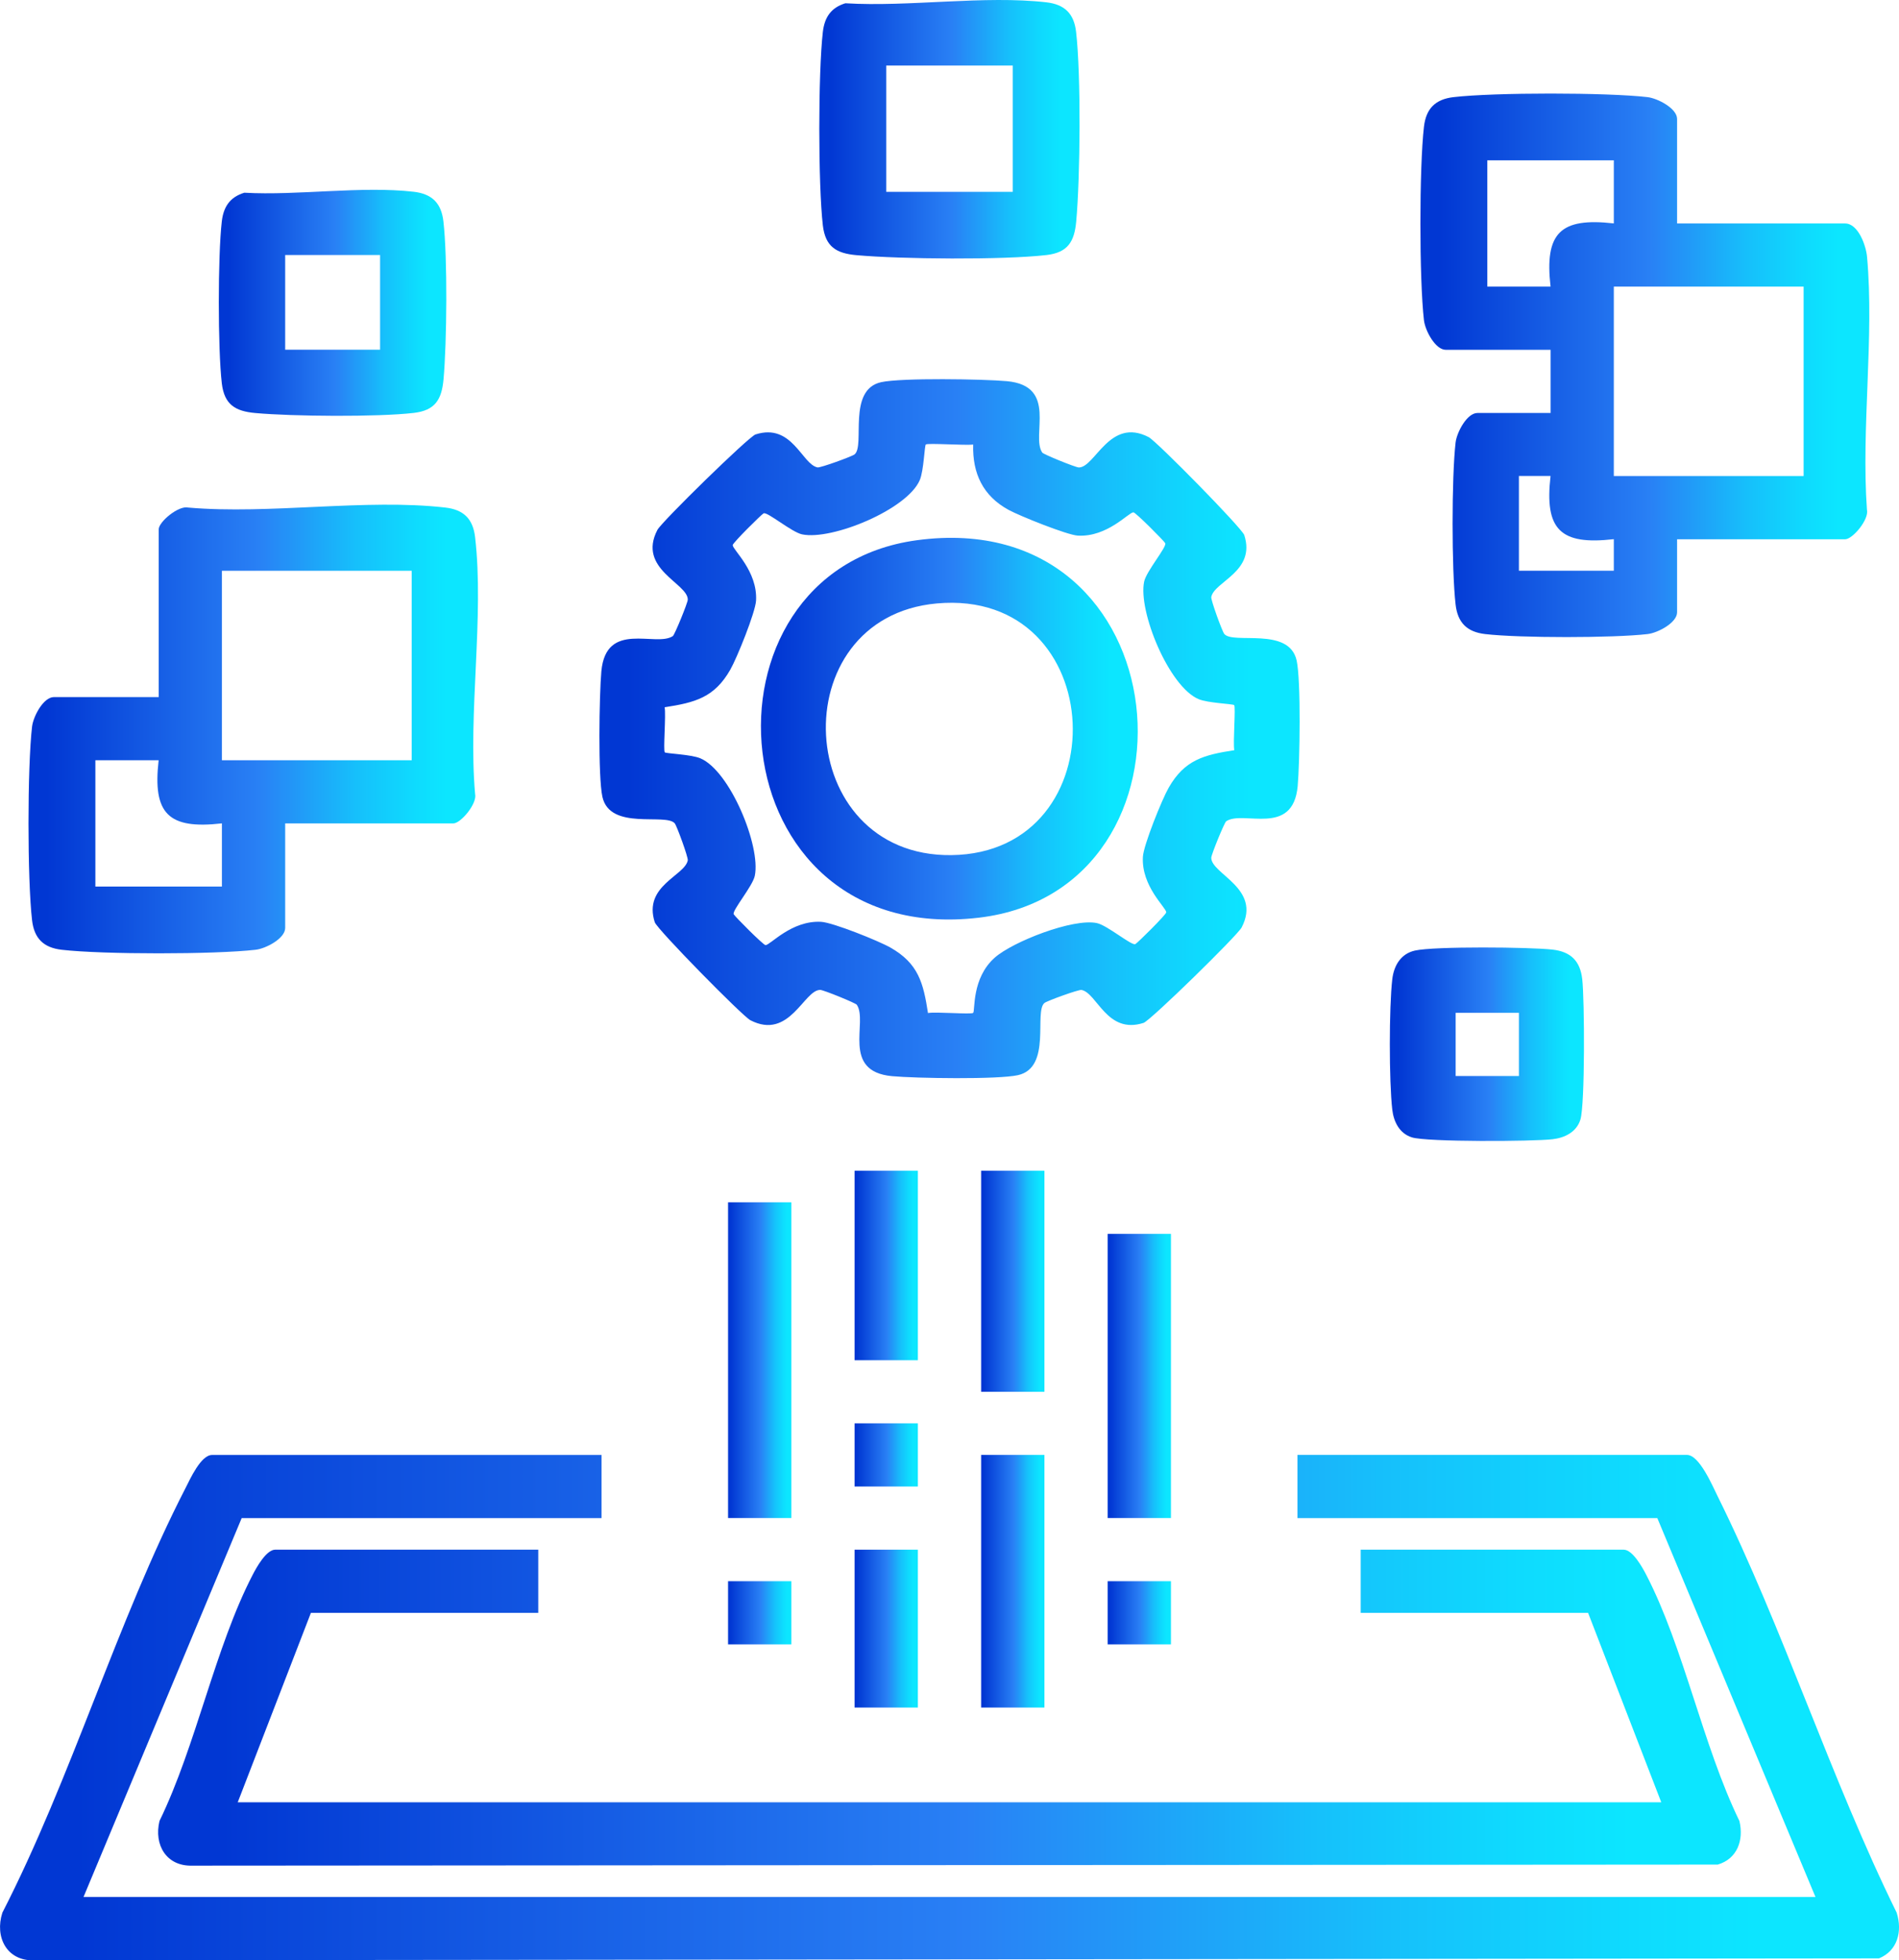
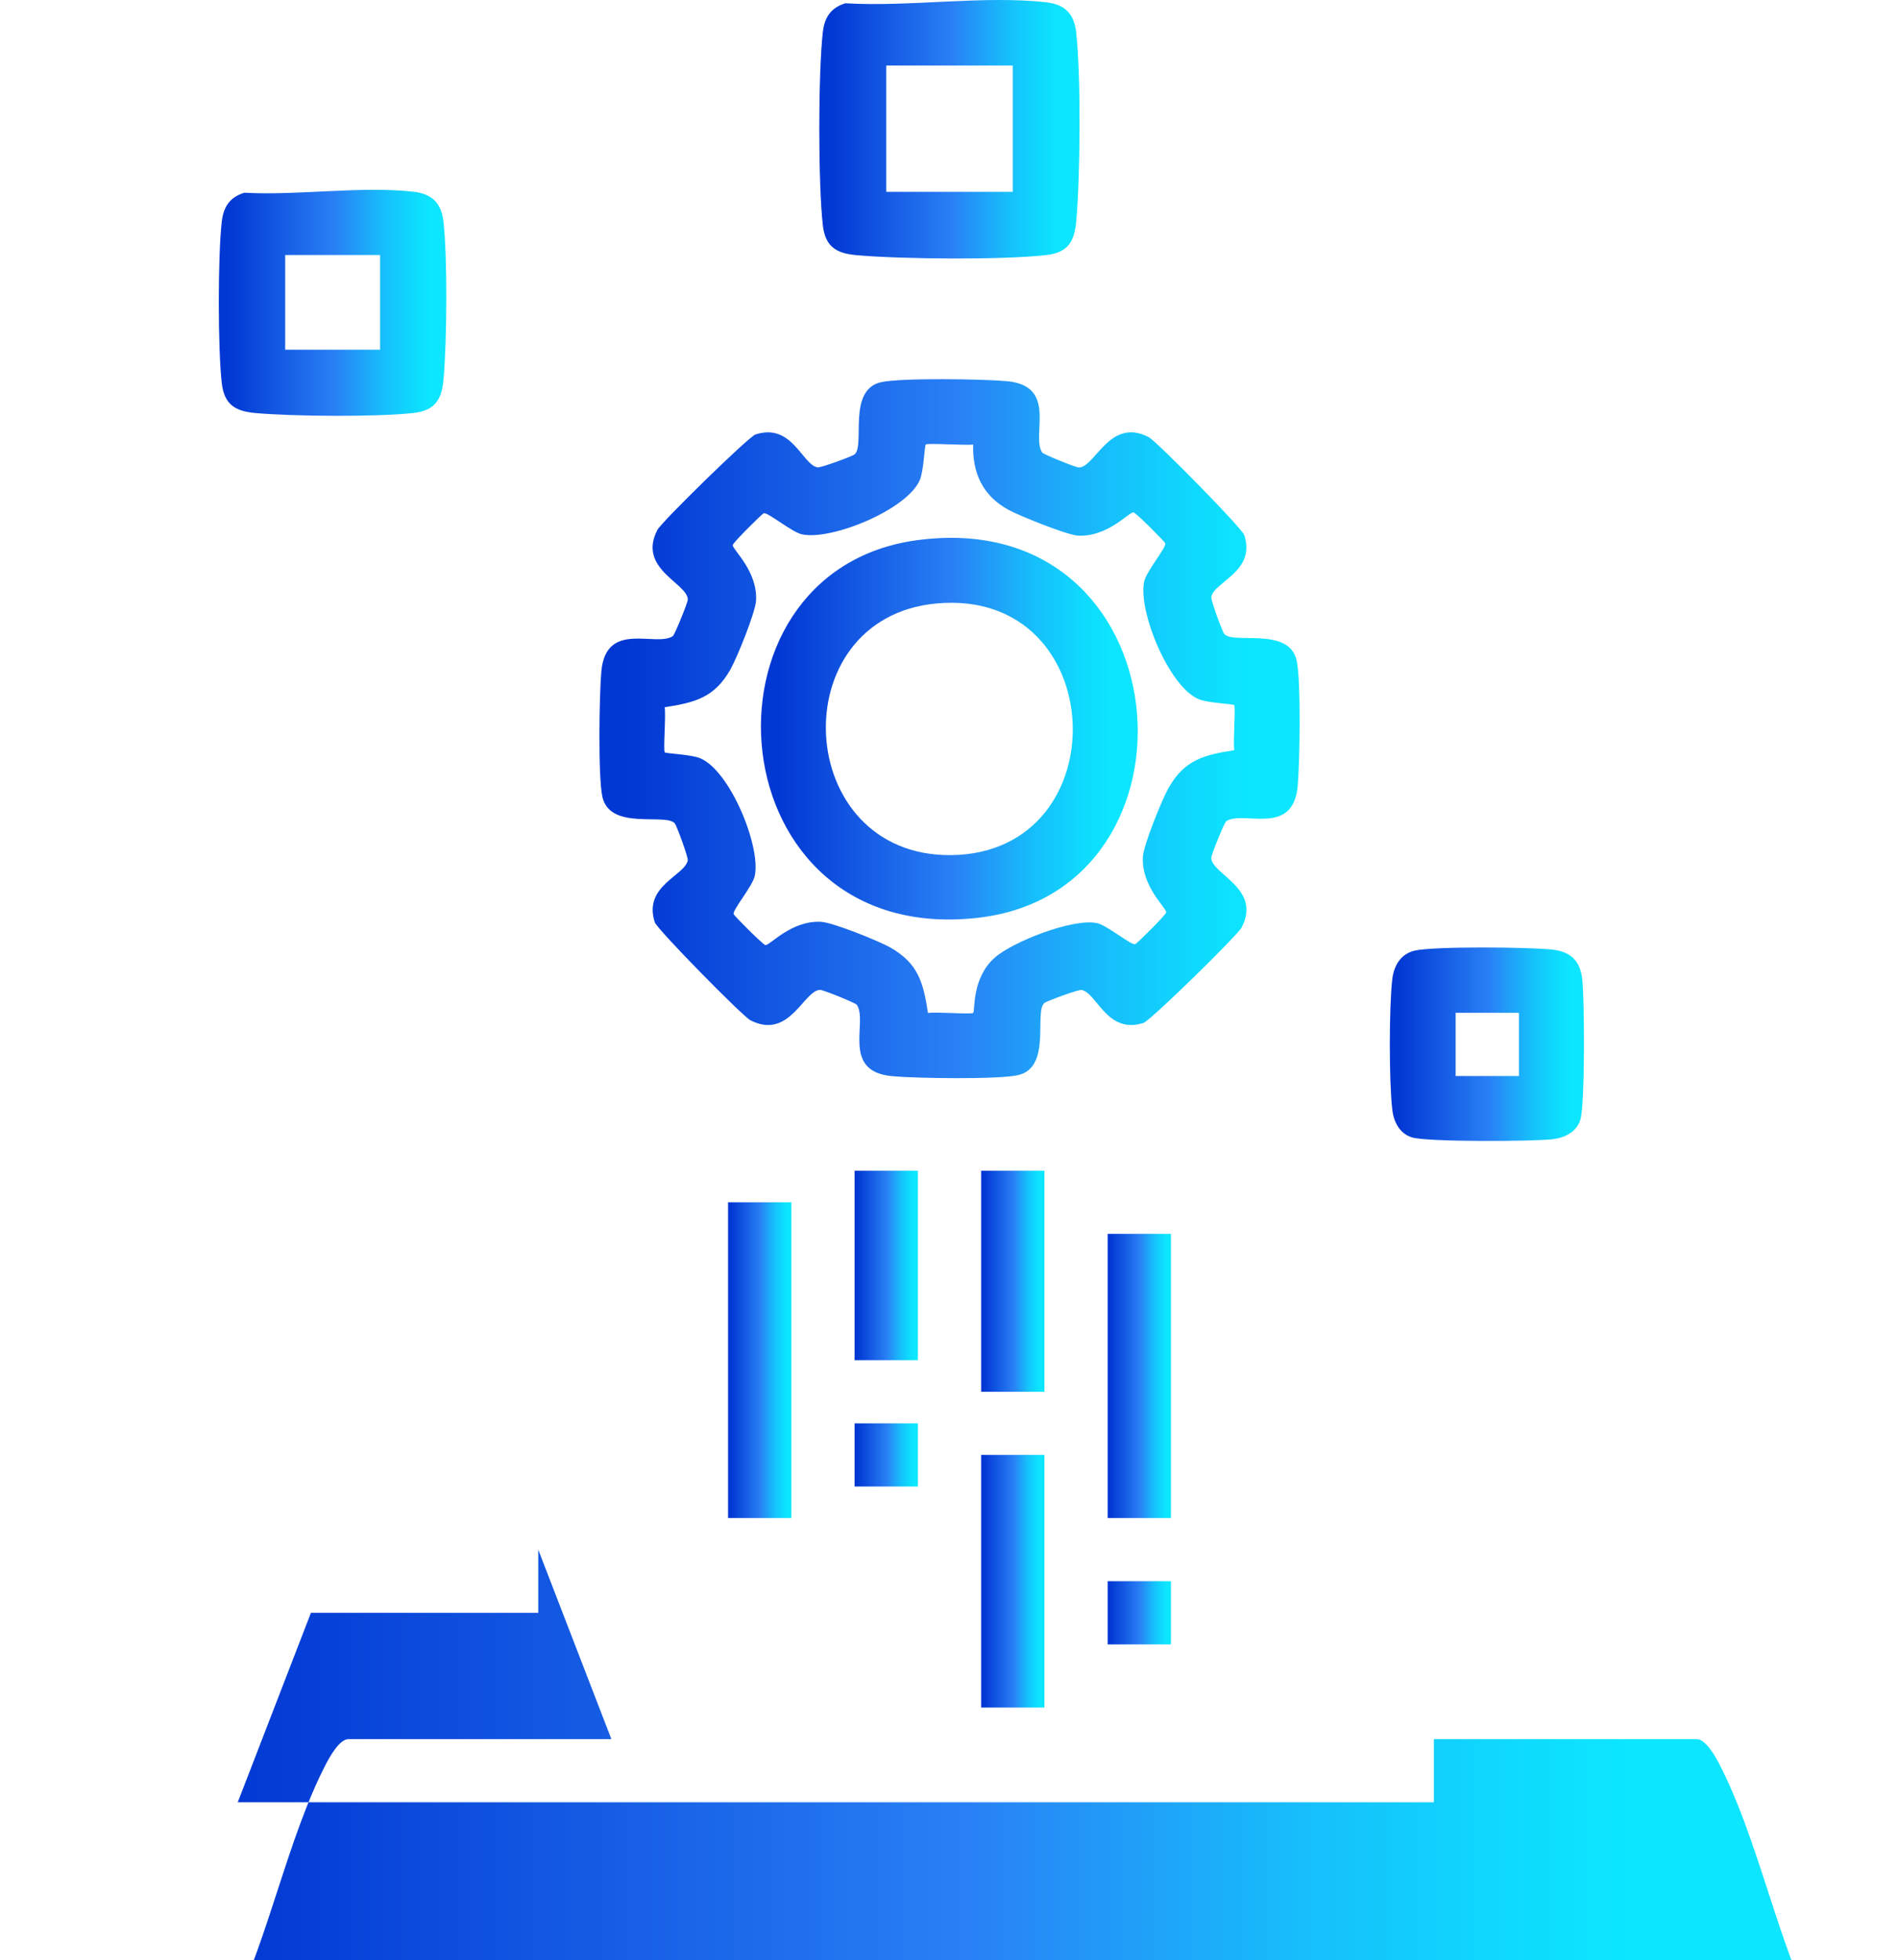
<svg xmlns="http://www.w3.org/2000/svg" xmlns:xlink="http://www.w3.org/1999/xlink" id="Layer_2" data-name="Layer 2" viewBox="0 0 360.18 371.77">
  <defs>
    <style>
      .cls-1 {
        fill: url(#linear-gradient-15);
      }

      .cls-2 {
        fill: url(#linear-gradient-13);
      }

      .cls-3 {
        fill: url(#linear-gradient-2);
      }

      .cls-4 {
        fill: url(#linear-gradient-10);
      }

      .cls-5 {
        fill: url(#linear-gradient-12);
      }

      .cls-6 {
        fill: url(#linear-gradient-4);
      }

      .cls-7 {
        fill: url(#linear-gradient-3);
      }

      .cls-8 {
        fill: url(#linear-gradient-5);
      }

      .cls-9 {
        fill: url(#linear-gradient-8);
      }

      .cls-10 {
        fill: url(#linear-gradient-14);
      }

      .cls-11 {
        fill: url(#linear-gradient-17);
      }

      .cls-12 {
        fill: url(#linear-gradient-7);
      }

      .cls-13 {
        fill: url(#linear-gradient-9);
      }

      .cls-14 {
        fill: url(#linear-gradient-11);
      }

      .cls-15 {
        fill: url(#linear-gradient-6);
      }

      .cls-16 {
        fill: url(#linear-gradient-16);
      }

      .cls-17 {
        fill: url(#linear-gradient);
      }

      .cls-18 {
        fill: url(#linear-gradient-18);
      }
    </style>
    <linearGradient id="linear-gradient" x1="263.61" y1="198.03" x2="300.43" y2="198.03" gradientUnits="userSpaceOnUse">
      <stop offset="0" stop-color="#0137d3" />
      <stop offset=".04" stop-color="#0137d3" />
      <stop offset=".51" stop-color="#2980f5" />
      <stop offset=".58" stop-color="#2394f7" />
      <stop offset=".73" stop-color="#16c0fb" />
      <stop offset=".86" stop-color="#0edbfe" />
      <stop offset=".93" stop-color="#0ce6ff" />
    </linearGradient>
    <linearGradient id="linear-gradient-2" x1="0" y1="323.85" x2="360.18" y2="323.85" xlink:href="#linear-gradient" />
    <linearGradient id="linear-gradient-3" x1="30" y1="323.85" x2="330.18" y2="323.85" xlink:href="#linear-gradient" />
    <linearGradient id="linear-gradient-4" x1="186.09" y1="299.87" x2="198.09" y2="299.87" xlink:href="#linear-gradient" />
    <linearGradient id="linear-gradient-5" x1="186.09" y1="242.98" x2="198.09" y2="242.98" xlink:href="#linear-gradient" />
    <linearGradient id="linear-gradient-6" x1="162.09" y1="239.99" x2="174.09" y2="239.99" xlink:href="#linear-gradient" />
    <linearGradient id="linear-gradient-7" x1="162.09" y1="308.86" x2="174.09" y2="308.86" xlink:href="#linear-gradient" />
    <linearGradient id="linear-gradient-8" x1="162.09" y1="275.92" x2="174.09" y2="275.92" xlink:href="#linear-gradient" />
    <linearGradient id="linear-gradient-9" x1="138.09" y1="257.96" x2="150.09" y2="257.96" xlink:href="#linear-gradient" />
    <linearGradient id="linear-gradient-10" x1="138.09" y1="305.86" x2="150.09" y2="305.86" xlink:href="#linear-gradient" />
    <linearGradient id="linear-gradient-11" x1="210.09" y1="260.95" x2="222.09" y2="260.95" xlink:href="#linear-gradient" />
    <linearGradient id="linear-gradient-12" x1="210.09" y1="305.86" x2="222.09" y2="305.86" xlink:href="#linear-gradient" />
    <linearGradient id="linear-gradient-13" x1="269.4" y1="69.27" x2="354.55" y2="69.27" xlink:href="#linear-gradient" />
    <linearGradient id="linear-gradient-14" x1="5.4" y1="138.25" x2="90.65" y2="138.25" xlink:href="#linear-gradient" />
    <linearGradient id="linear-gradient-15" x1="41.5" y1="57.44" x2="84.66" y2="57.44" xlink:href="#linear-gradient" />
    <linearGradient id="linear-gradient-16" x1="113.68" y1="138.19" x2="246.5" y2="138.19" xlink:href="#linear-gradient" />
    <linearGradient id="linear-gradient-17" x1="155.4" y1="24.52" x2="204.76" y2="24.52" xlink:href="#linear-gradient" />
    <linearGradient id="linear-gradient-18" x1="144.33" y1="138.19" x2="215.79" y2="138.19" xlink:href="#linear-gradient" />
  </defs>
  <g id="Layer_1-2" data-name="Layer 1">
    <g>
      <path class="cls-17" d="M268.37,180.27c3.74-.83,21.81-.67,26.11-.18,3.47.4,5.23,2.17,5.62,5.61.44,3.8.54,23.78-.35,26.63-.73,2.35-2.94,3.45-5.27,3.72-3.8.44-23.83.54-26.68-.35-2.35-.73-3.46-2.93-3.73-5.26-.62-5.34-.62-19.39,0-24.73.3-2.58,1.61-4.84,4.3-5.44ZM288.09,192.08h-12v11.98h12v-11.98Z" />
      <g>
        <g>
-           <path class="cls-3" d="M114.09,275.92v11.98H45.84l-30,71.86h328.5l-30-71.86h-68.25v-11.98h73.88c2.34,0,4.81,5.82,5.76,7.73,12.53,25.27,21.49,53.64,34.01,79.08,1.12,3.53.17,7.23-3.36,8.67l-349.95.37c-5.15.13-7.47-4.41-5.98-9.04,13.12-25.57,21.73-55.23,34.76-80.57.85-1.66,2.89-6.23,5.01-6.23h73.88Z" />
-           <path class="cls-7" d="M102.09,293.89v11.98h-43.12l-13.88,35.93h270l-13.88-35.93h-43.13v-11.98h49.88c1.69,0,3.55,3.36,4.26,4.73,7.17,13.83,10.74,32.44,17.69,46.72.87,3.65-.42,7.19-4.11,8.27l-289.38.2c-4.87.13-7.26-3.94-6.17-8.47,6.95-14.28,10.52-32.89,17.69-46.72.71-1.37,2.57-4.73,4.26-4.73h49.88Z" />
+           <path class="cls-7" d="M102.09,293.89v11.98h-43.12l-13.88,35.93h270h-43.13v-11.98h49.88c1.69,0,3.55,3.36,4.26,4.73,7.17,13.83,10.74,32.44,17.69,46.72.87,3.65-.42,7.19-4.11,8.27l-289.38.2c-4.87.13-7.26-3.94-6.17-8.47,6.95-14.28,10.52-32.89,17.69-46.72.71-1.37,2.57-4.73,4.26-4.73h49.88Z" />
        </g>
        <g>
          <g>
            <rect class="cls-6" x="186.09" y="275.92" width="12" height="47.91" />
            <rect class="cls-8" x="186.09" y="222.03" width="12" height="41.92" />
          </g>
          <g>
            <rect class="cls-15" x="162.09" y="222.03" width="12" height="35.93" />
-             <rect class="cls-12" x="162.09" y="293.89" width="12" height="29.94" />
            <rect class="cls-9" x="162.09" y="269.93" width="12" height="11.98" />
          </g>
          <g>
            <rect class="cls-13" x="138.09" y="228.01" width="12" height="59.88" />
-             <rect class="cls-4" x="138.09" y="299.87" width="12" height="11.98" />
          </g>
          <g>
            <rect class="cls-14" x="210.09" y="234" width="12" height="53.89" />
            <rect class="cls-5" x="210.09" y="299.87" width="12" height="11.98" />
          </g>
        </g>
      </g>
-       <path class="cls-2" d="M318.09,42.38h31.87c2.47,0,3.97,4.18,4.16,6.33,1.38,15.23-1.12,32.5-.02,47.96.44,1.84-2.72,5.6-4.14,5.6h-31.87v13.85c0,1.98-3.65,3.91-5.61,4.13-6.55.76-24.23.76-30.78,0-3.47-.4-5.23-2.17-5.62-5.61-.76-6.55-.76-24.18,0-30.72.23-1.95,2.16-5.6,4.14-5.6h13.88v-11.98h-19.88c-1.99,0-3.91-3.65-4.14-5.6-.9-7.74-.9-28.96,0-36.71.4-3.44,2.15-5.21,5.62-5.61,7.75-.9,29.04-.9,36.78,0,1.95.23,5.61,2.15,5.61,4.13v19.84ZM306.09,30.4h-24v23.95h12c-1.16-10.17,1.83-13.14,12-11.98v-11.98ZM342.09,54.35h-36v35.93h36v-35.93ZM288.09,90.28v17.96h18v-5.99c-10.16,1.17-13.17-1.8-12-11.98h-6Z" />
      <g>
-         <path class="cls-10" d="M54.09,156.15v19.84c0,1.98-3.65,3.91-5.61,4.13-7.75.9-29.02.9-36.78,0-3.45-.4-5.22-2.15-5.62-5.61-.9-7.73-.9-28.98,0-36.71.23-1.95,2.16-5.6,4.14-5.6h19.88v-31.81c0-1.42,3.77-4.58,5.61-4.13,15.43,1.34,33.71-1.74,48.78,0,3.45.4,5.22,2.15,5.62,5.61,1.75,15.03-1.35,33.3,0,48.69.44,1.84-2.72,5.6-4.14,5.6h-31.88ZM78.09,108.25h-36v35.93h36v-35.93ZM30.09,144.18h-12v23.95h24v-11.98c-10.17,1.16-13.16-1.81-12-11.98Z" />
        <path class="cls-1" d="M46.37,36.55c10.1.57,22.25-1.32,32.11-.18,3.47.4,5.23,2.17,5.62,5.61.8,6.89.66,22.95.02,29.99-.35,3.78-1.57,5.87-5.64,6.34-6.89.8-23.01.66-30.05.02-3.78-.34-5.88-1.57-6.36-5.63-.76-6.54-.76-24.18,0-30.72.32-2.77,1.55-4.61,4.3-5.44ZM72.09,48.36h-18v17.96h18v-17.96Z" />
      </g>
      <g>
        <path class="cls-16" d="M167.12,72.48c3.81-.85,19.45-.6,23.87-.19,9.73.9,4.51,10.32,6.69,13.54.23.34,6.32,2.81,6.93,2.82,3.1.04,5.81-9.61,13.26-5.75,1.53.8,17.72,17.28,18.13,18.58,2.24,6.94-5.68,8.78-6.26,11.74-.11.54,2.08,6.55,2.47,7.01,1.69,2.02,12.27-1.44,13.72,5.02.85,3.8.6,19.41.2,23.83-.9,9.71-10.34,4.5-13.56,6.67-.34.23-2.82,6.3-2.83,6.91-.04,3.1,9.63,5.8,5.76,13.23-.8,1.53-17.31,17.68-18.61,18.1-6.96,2.23-8.79-5.67-11.76-6.25-.54-.11-6.56,2.08-7.03,2.47-2.03,1.68,1.44,12.25-5.03,13.69-3.81.85-19.45.6-23.87.19-9.73-.9-4.51-10.32-6.69-13.54-.23-.34-6.32-2.81-6.93-2.82-3.1-.04-5.81,9.61-13.26,5.75-1.53-.8-17.72-17.28-18.13-18.58-2.24-6.94,5.68-8.78,6.26-11.74.11-.54-2.08-6.55-2.47-7.01-1.69-2.02-12.27,1.44-13.72-5.02-.85-3.8-.6-19.41-.2-23.83.9-9.71,10.34-4.5,13.56-6.67.34-.23,2.82-6.3,2.83-6.91.04-3.1-9.63-5.8-5.76-13.23.8-1.53,17.31-17.68,18.61-18.1,6.96-2.23,8.79,5.67,11.76,6.25.54.11,6.56-2.08,7.03-2.47,2.03-1.68-1.44-12.25,5.03-13.69ZM184.58,84.3c-1.42.21-8.68-.32-8.99,0-.24.25-.38,4.95-1.13,6.73-2.37,5.6-16.69,11.49-22.33,10.31-1.97-.41-6.57-4.31-7.29-3.99-.38.17-5.87,5.61-5.87,6.03,0,.9,4.73,4.91,4.43,10.51-.12,2.24-3.63,10.92-4.89,13.12-3.03,5.31-6.72,6.23-12.45,7.12.28,1.39-.3,8.23.03,8.55.25.24,4.96.38,6.74,1.13,5.62,2.36,11.51,16.66,10.33,22.29-.41,1.97-4.32,6.56-4,7.28.17.38,5.62,5.86,6.04,5.86.9,0,4.92-4.72,10.53-4.42,2.24.12,10.94,3.62,13.15,4.88,5.32,3.02,6.25,6.71,7.13,12.42,1.39-.28,8.24.3,8.57-.03.4-.42-.33-6.58,4.11-10.49,3.42-3.02,14.83-7.49,19.35-6.54,1.97.41,6.57,4.31,7.29,3.99.38-.17,5.87-5.61,5.87-6.03,0-.9-4.73-4.91-4.43-10.51.12-2.24,3.63-10.92,4.89-13.12,3.03-5.31,6.72-6.23,12.45-7.12-.28-1.39.3-8.23-.03-8.55-.25-.24-4.96-.38-6.74-1.13-5.62-2.36-11.51-16.66-10.33-22.29.41-1.97,4.32-6.56,4-7.28-.17-.38-5.62-5.86-6.04-5.86-.9,0-4.92,4.72-10.53,4.42-2.03-.11-11.05-3.74-13.14-4.88-4.86-2.65-6.87-6.91-6.72-12.38Z" />
        <path class="cls-11" d="M160.37.62c11.99.73,26.41-1.53,38.11-.18,3.47.4,5.23,2.17,5.62,5.61.95,8.21.79,27.59.02,35.98-.35,3.78-1.57,5.87-5.64,6.34-8.21.95-27.66.78-36.05.02-3.78-.34-5.88-1.57-6.36-5.63-.9-7.74-.9-28.97,0-36.71.32-2.77,1.55-4.61,4.3-5.44ZM192.09,12.43h-24v23.95h24V12.43Z" />
        <path class="cls-18" d="M173.91,102.45c50.66-6.84,56.33,66.36,11.72,71.59-50.07,5.86-55.4-65.69-11.72-71.59ZM177.68,114.44c-29.6,2.67-27.33,48.08,2.75,47.73,32.03-.38,30.26-50.7-2.75-47.73Z" />
      </g>
    </g>
  </g>
</svg>